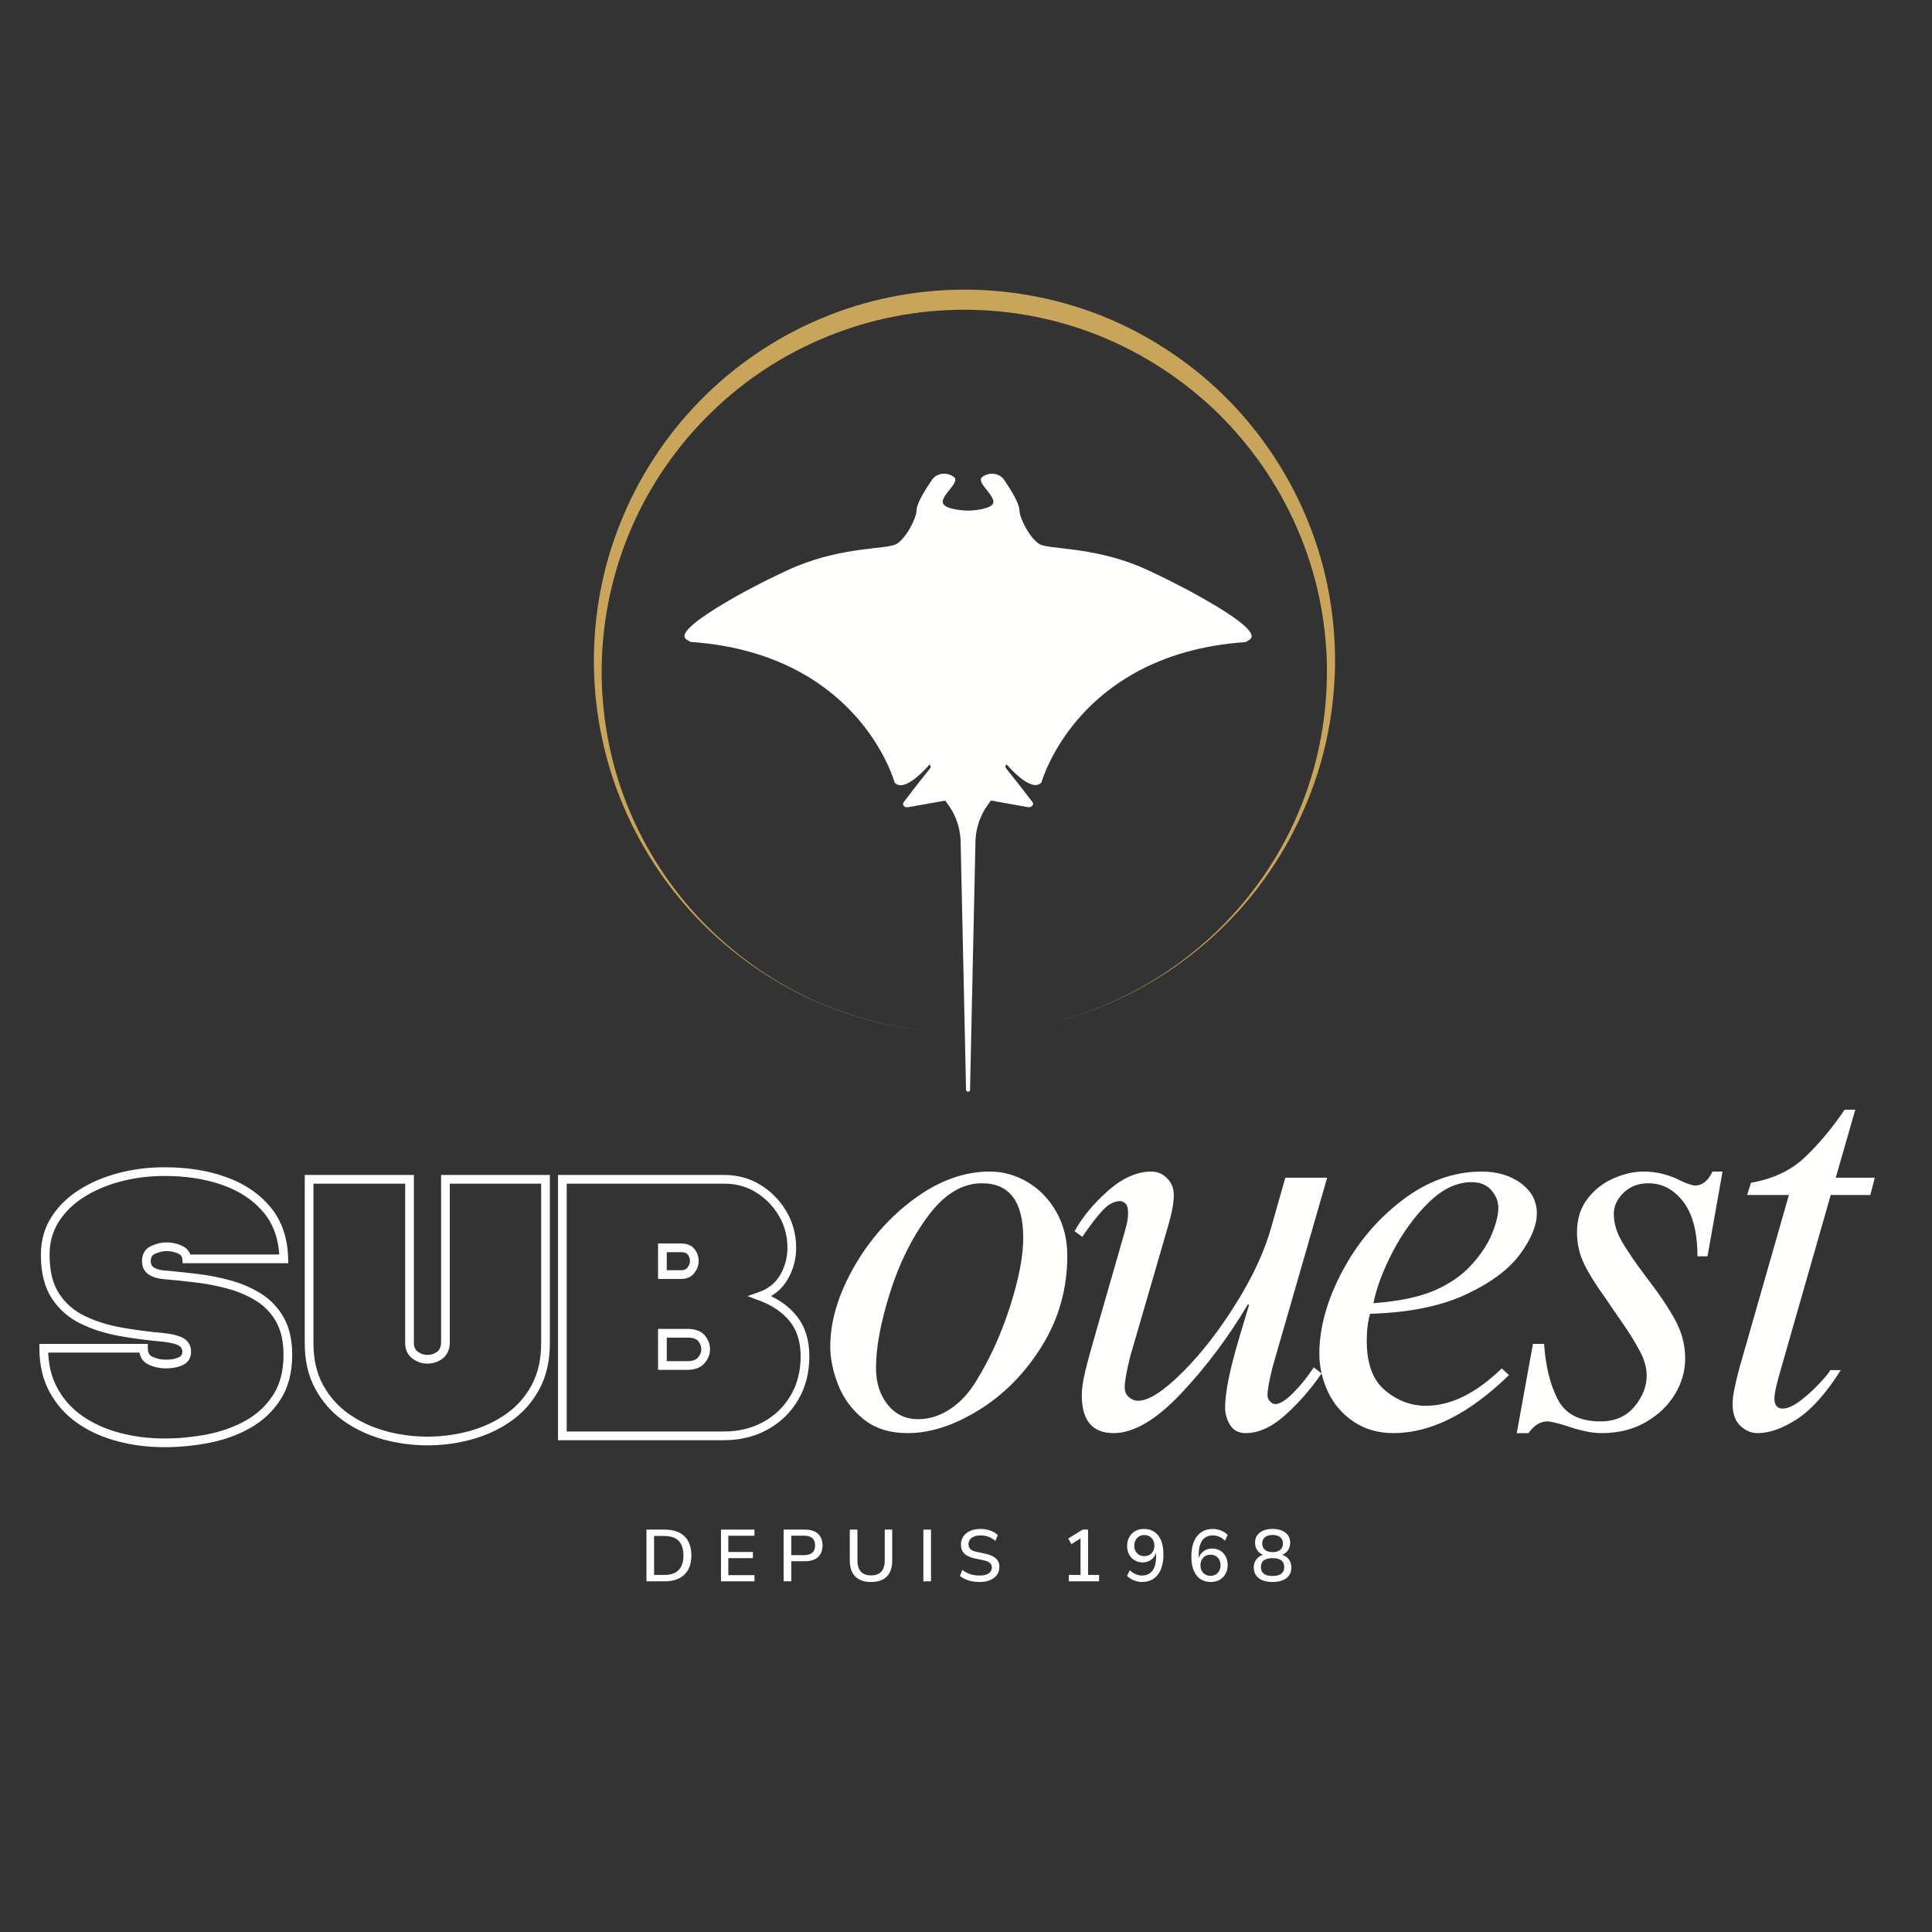
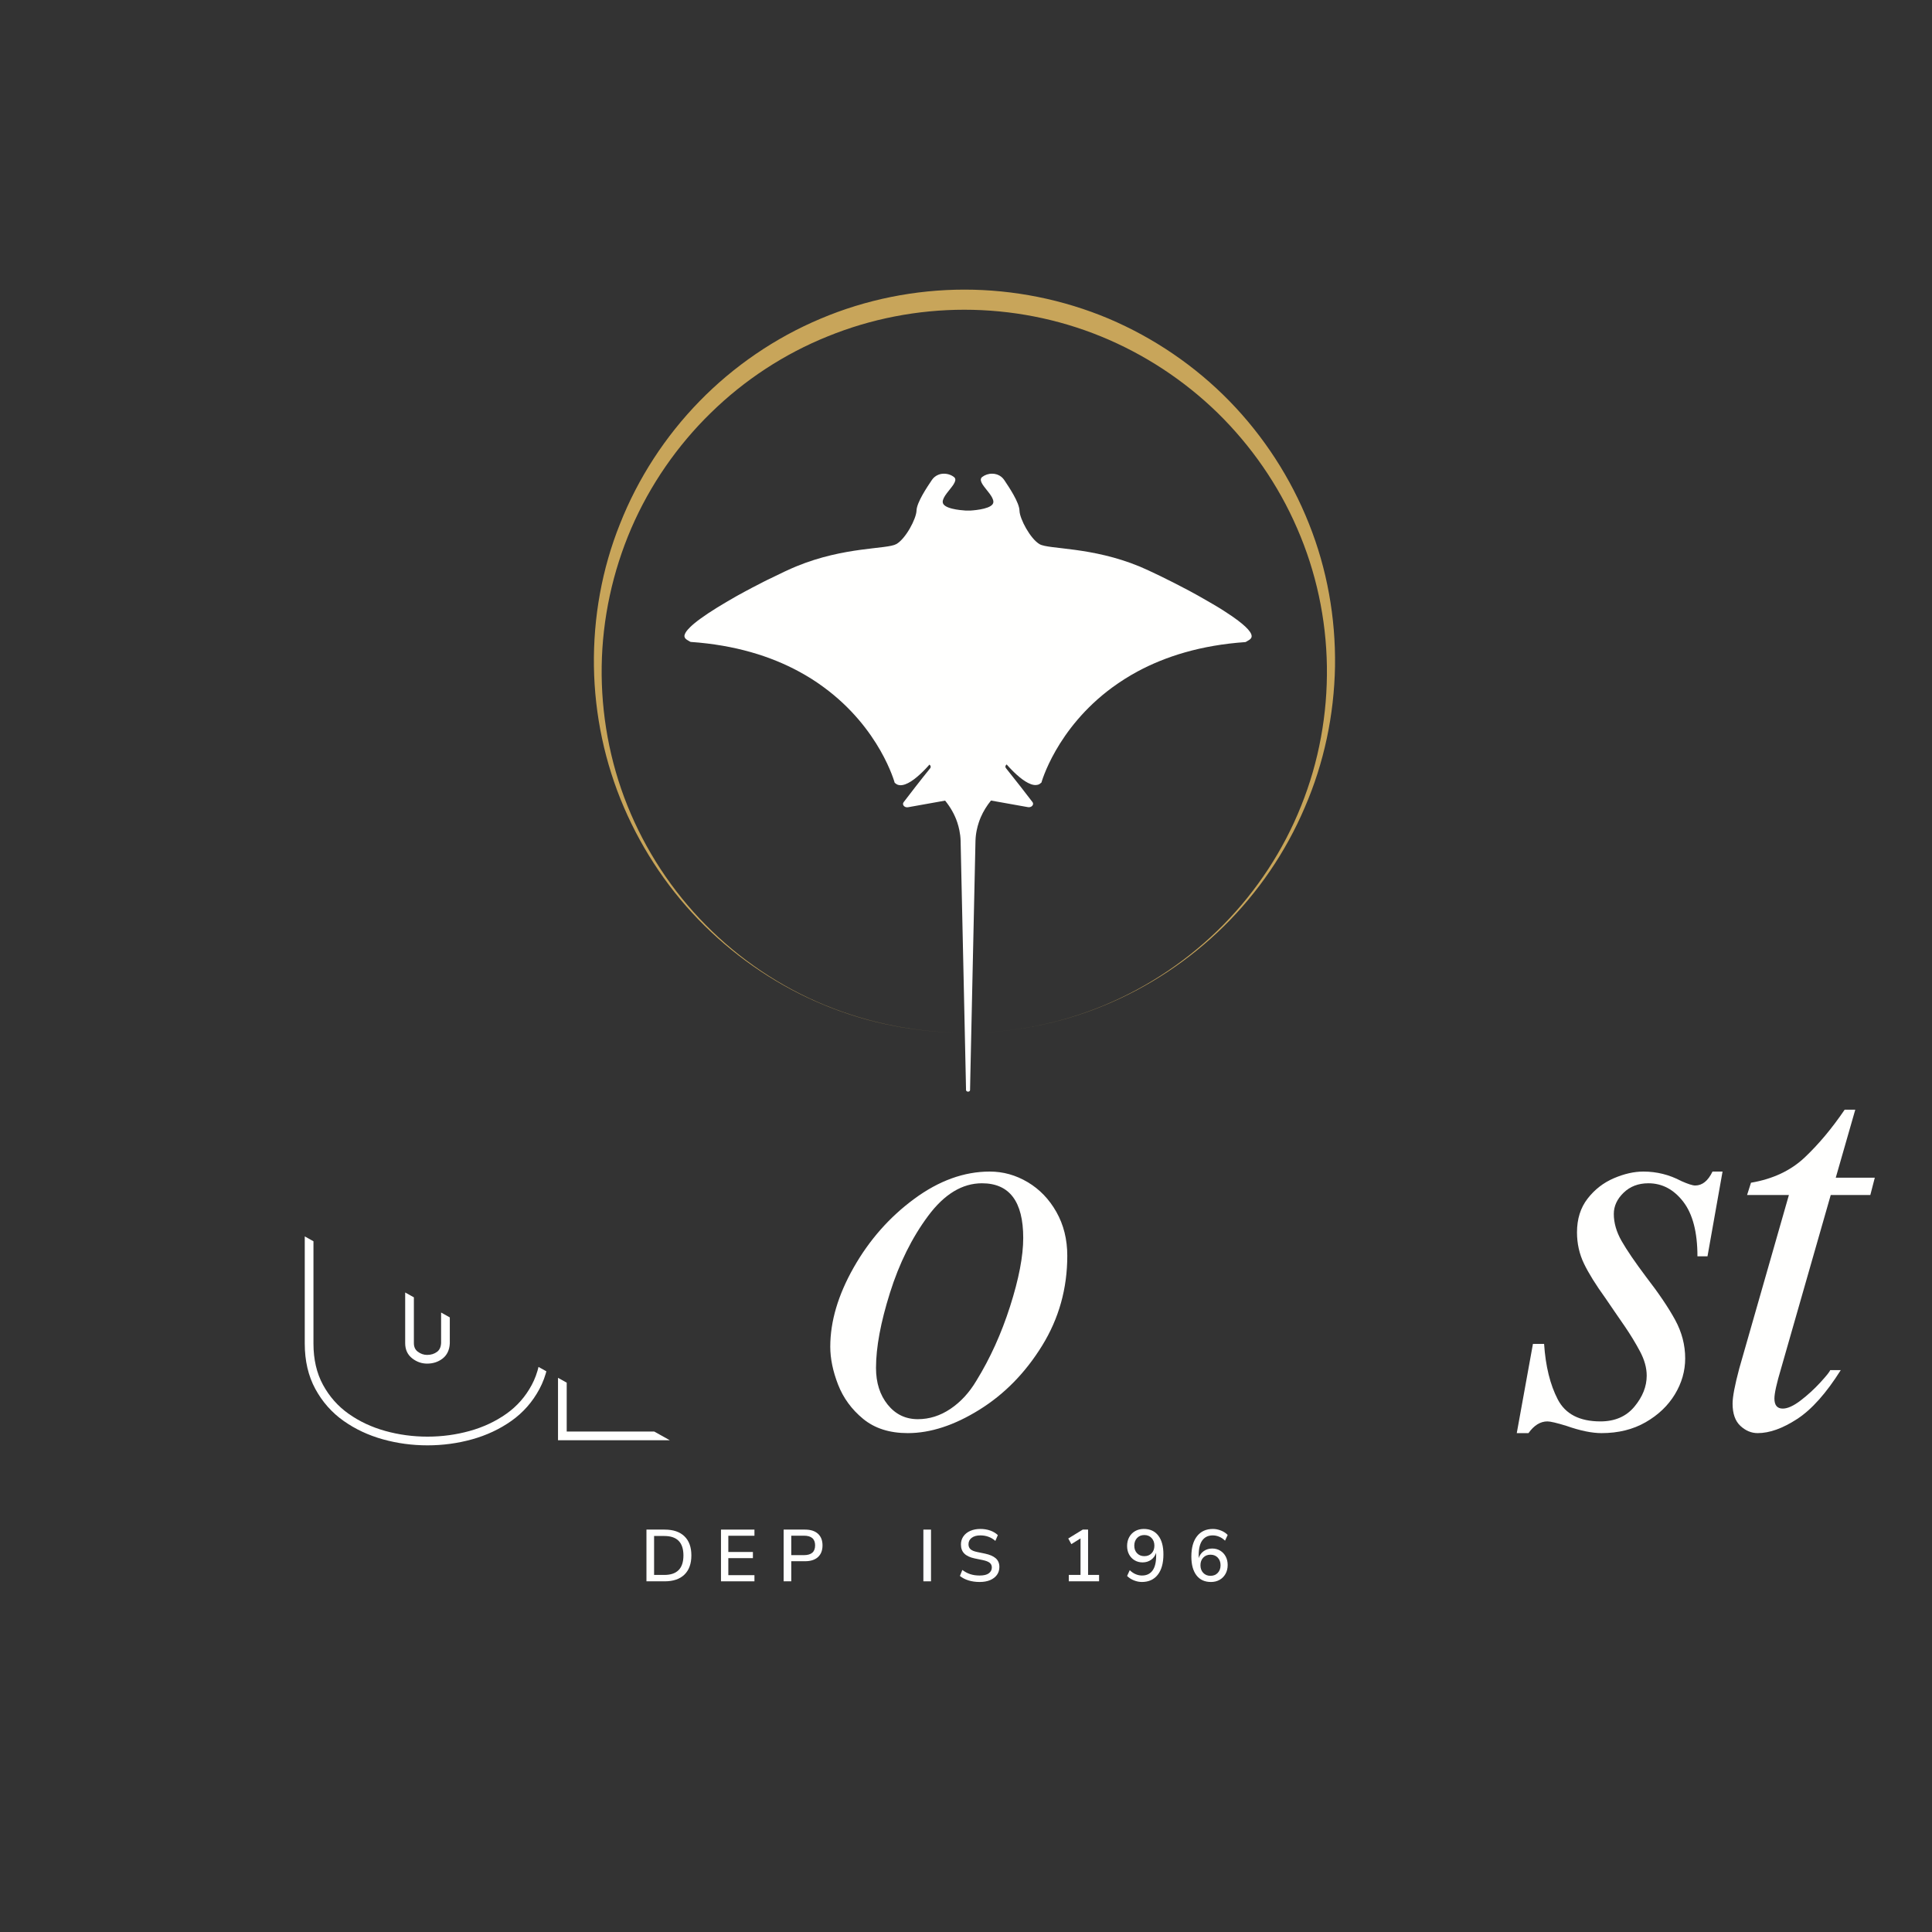
<svg xmlns="http://www.w3.org/2000/svg" width="3000" zoomAndPan="magnify" viewBox="0 0 2250 2250" height="3000" preserveAspectRatio="xMidYMid meet" version="1.0">
  <rect x="0" y="0" width="2250" height="2250" fill="#333333" stroke="none" />
  <defs>
    <g />
    <clipPath id="97b6274408">
      <path d="M 648 0.289 L 1512 0.289 L 1512 865.66 L 648 865.66 Z M 648 0.289 " clip-rule="nonzero" />
    </clipPath>
    <clipPath id="b03b77c55d">
      <path d="M 754 214.305 L 1415 214.305 L 1415 934.344 L 754 934.344 Z M 754 214.305 " clip-rule="nonzero" />
    </clipPath>
    <clipPath id="11964c62c2">
-       <path d="M 0.441 929 L 921 929 L 921 1443 L 0.441 1443 Z M 0.441 929 " clip-rule="nonzero" />
+       <path d="M 0.441 929 L 921 1443 L 0.441 1443 Z M 0.441 929 " clip-rule="nonzero" />
    </clipPath>
    <clipPath id="cb69d68b49">
      <rect x="0" width="921" y="0" height="514" />
    </clipPath>
    <clipPath id="c1af4d7b38">
      <rect x="0" width="2144" y="0" height="1536" />
    </clipPath>
  </defs>
  <g transform="matrix(1, 0, 0, 1, 43, 337)">
    <g clip-path="url(#c1af4d7b38)">
      <g clip-path="url(#97b6274408)">
        <path fill="#c8a55a" d="M 648.68 439.016 C 649.504 495.527 661.422 551.625 683.613 603.203 C 705.809 654.781 737.867 702.047 777.73 741.297 C 817.598 780.543 865.066 812.191 916.645 833.355 C 968.223 854.727 1024.117 865.617 1080.012 865.617 C 1024.117 865.617 968.223 854.523 916.645 833.152 C 865.066 811.781 817.801 779.723 778.758 740.062 C 739.508 700.402 708.48 652.934 687.727 601.355 C 666.969 549.777 656.902 494.086 657.723 438.809 C 658.547 383.531 670.465 328.664 692.246 278.113 C 714.027 227.77 745.879 181.738 784.922 143.723 C 823.969 105.5 870.41 75.086 920.961 54.742 C 971.305 34.195 1025.762 23.715 1080.012 23.715 C 1134.469 23.715 1188.719 34.195 1239.062 54.742 C 1289.41 75.293 1335.852 105.707 1374.895 143.723 C 1413.938 181.941 1445.789 227.77 1467.57 278.113 C 1489.766 328.871 1501.477 383.738 1502.301 439.016 C 1503.121 494.293 1493.055 549.98 1472.297 601.559 C 1451.75 653.141 1420.512 700.609 1381.266 740.473 C 1342.016 780.133 1294.957 811.984 1243.379 833.562 C 1191.801 855.141 1135.906 866.031 1080.012 866.031 C 1135.906 866.031 1191.801 855.141 1243.379 833.77 C 1295.164 812.395 1342.426 780.957 1382.293 741.707 C 1422.156 702.457 1454.422 655.195 1476.406 603.617 C 1499.012 551.625 1510.727 495.527 1511.754 439.016 C 1512.574 382.504 1502.504 325.582 1481.34 272.77 C 1460.379 219.961 1428.734 171.051 1388.867 130.16 C 1349.004 89.266 1300.711 56.387 1247.898 33.988 C 1195.086 11.797 1137.551 0.289 1080.219 0.289 C 1022.883 0.289 965.348 11.797 912.535 34.195 C 859.723 56.387 811.434 89.473 771.566 130.363 C 731.699 171.258 700.055 219.961 679.094 272.977 C 657.93 325.582 647.859 382.504 648.68 439.016 Z M 648.68 439.016 " fill-opacity="1" fill-rule="nonzero" />
      </g>
      <g clip-path="url(#b03b77c55d)">
        <path fill="#fffffe" d="M 1252.414 463.551 C 1261.348 457.055 1271.094 450.738 1281.832 444.961 C 1314.227 427.547 1355.379 414.371 1407.449 410.762 C 1407.898 410.578 1408.352 410.309 1408.711 410.129 C 1408.891 410.039 1408.98 409.949 1409.164 409.859 C 1409.434 409.676 1409.703 409.586 1409.883 409.406 C 1410.066 409.316 1410.156 409.227 1410.336 409.137 C 1410.516 409.047 1410.785 408.867 1410.969 408.773 C 1411.148 408.684 1411.238 408.594 1411.418 408.504 C 1411.598 408.414 1411.781 408.234 1411.961 408.145 C 1412.051 408.055 1412.23 407.965 1412.32 407.871 C 1412.5 407.781 1412.594 407.602 1412.773 407.512 C 1412.863 407.422 1412.953 407.332 1413.043 407.242 C 1413.223 407.062 1413.312 406.969 1413.496 406.789 C 1413.586 406.699 1413.676 406.609 1413.676 406.609 C 1413.855 406.43 1414.035 406.156 1414.125 405.977 C 1417.016 401.016 1408.172 392.172 1393.82 382.062 C 1392.379 381.07 1390.934 379.988 1389.309 378.996 C 1386.965 377.461 1384.617 375.836 1382.09 374.211 C 1378.027 371.594 1373.699 368.977 1369.184 366.363 C 1364.672 363.746 1360.07 361.039 1355.379 358.422 C 1354.207 357.789 1353.031 357.156 1351.859 356.434 C 1349.512 355.172 1347.168 353.816 1344.82 352.555 C 1343.648 351.922 1342.473 351.289 1341.301 350.66 C 1317.746 338.117 1295.008 327.285 1284.27 322.773 C 1228.047 299.582 1178.594 302.922 1167.766 296.785 C 1156.938 290.559 1144.574 267.277 1144.301 257.801 C 1144.121 248.145 1132.211 230.547 1126.434 221.883 C 1124.539 219.086 1121.922 217.102 1119.035 215.93 C 1118.582 215.746 1118.223 215.566 1117.77 215.477 C 1116.055 214.934 1114.344 214.664 1112.535 214.664 C 1108.387 214.574 1104.234 215.93 1100.895 218.453 C 1098.82 220.078 1098.91 222.336 1100.082 224.953 C 1100.355 225.492 1100.715 226.125 1101.078 226.758 C 1101.168 226.938 1101.348 227.117 1101.438 227.387 C 1105.59 233.707 1113.891 241.465 1113.891 247.512 C 1113.891 255.273 1094.039 257.168 1086.91 257.621 L 1081.855 257.621 C 1074.727 257.168 1054.871 255.363 1054.871 247.512 C 1054.871 241.465 1063.176 233.707 1067.324 227.387 C 1067.414 227.207 1067.598 226.938 1067.688 226.758 C 1068.047 226.125 1068.41 225.582 1068.68 224.953 C 1069.941 222.336 1070.031 220.078 1067.867 218.453 C 1064.078 215.566 1059.203 214.305 1054.422 214.754 C 1053.246 214.844 1052.074 215.117 1050.992 215.477 C 1050.539 215.566 1050.18 215.746 1049.727 215.93 C 1046.84 217.102 1044.223 219.086 1042.328 221.883 C 1036.555 230.457 1024.641 248.145 1024.371 257.621 C 1024.102 267.184 1011.738 290.469 1000.906 296.605 C 990.078 302.832 940.625 299.402 884.406 322.594 C 877.547 325.391 865.906 330.805 852.277 337.574 C 851.648 337.844 851.016 338.207 850.383 338.477 C 849.121 339.109 847.855 339.738 846.594 340.371 C 845.961 340.734 845.332 341.004 844.699 341.363 C 840.816 343.352 836.848 345.426 832.785 347.5 C 830.078 348.945 827.371 350.387 824.664 351.832 C 823.312 352.555 821.957 353.277 820.605 354.09 C 819.883 354.449 819.25 354.809 818.527 355.172 C 817.176 355.895 815.82 356.707 814.469 357.426 C 798.945 366.27 783.965 375.297 772.867 383.418 C 770.066 385.402 767.543 387.387 765.375 389.191 C 763.66 390.637 762.129 391.988 760.863 393.254 C 758.609 395.418 756.895 397.406 755.719 399.301 C 755.449 399.66 755.27 400.023 755.09 400.383 C 754.727 401.105 754.457 401.734 754.277 402.367 C 754.094 403 754.094 403.633 754.094 404.172 C 754.188 404.715 754.367 405.254 754.637 405.797 C 754.727 405.977 754.906 406.25 755.09 406.43 C 755.18 406.52 755.18 406.609 755.27 406.609 C 755.359 406.789 755.539 406.879 755.719 407.062 C 755.809 407.152 755.898 407.242 755.992 407.332 C 756.172 407.422 756.262 407.602 756.441 407.691 C 756.531 407.781 756.711 407.871 756.801 407.965 C 756.984 408.055 757.164 408.234 757.344 408.324 C 757.523 408.414 757.613 408.504 757.797 408.594 C 757.977 408.684 758.156 408.867 758.426 408.957 C 758.609 409.047 758.699 409.137 758.879 409.227 C 759.148 409.406 759.328 409.496 759.602 409.676 C 759.781 409.77 759.871 409.859 760.051 409.949 C 760.504 410.129 760.863 410.398 761.316 410.578 C 813.383 414.191 854.625 427.363 886.934 444.781 C 897.672 450.559 907.508 456.785 916.352 463.371 C 981.957 511.469 998.922 574.551 998.922 574.551 C 999.465 575.09 1000.004 575.453 1000.547 575.812 C 1000.547 575.812 1000.637 575.902 1000.637 575.902 C 1000.816 576.086 1000.996 576.176 1001.18 576.266 C 1001.27 576.266 1001.27 576.355 1001.359 576.355 C 1001.539 576.445 1001.809 576.625 1001.992 576.715 C 1002.352 576.895 1002.711 576.988 1003.074 577.078 C 1004.156 577.438 1005.238 577.527 1006.414 577.438 C 1006.953 577.438 1007.496 577.348 1008.035 577.258 C 1016.34 575.902 1026.355 567.148 1033.754 559.57 C 1034.477 558.848 1035.199 558.125 1035.832 557.402 C 1036.465 556.684 1037.094 555.961 1037.727 555.328 C 1038.359 554.695 1038.898 554.066 1039.441 553.434 C 1040.883 554.516 1041.426 556.32 1040.164 557.855 C 1028.25 572.566 1016.34 588.086 1009.391 597.199 C 1008.938 597.742 1008.758 598.375 1008.668 598.914 C 1008.668 599.098 1008.668 599.277 1008.668 599.457 C 1008.848 601.711 1011.465 603.699 1014.715 603.066 L 1057.668 595.395 C 1064.078 603.246 1068.859 611.82 1071.836 620.754 C 1072.832 623.73 1073.645 626.801 1074.273 629.867 C 1074.637 631.945 1074.996 633.93 1075.266 636.004 C 1075.539 638.082 1075.629 640.156 1075.719 642.23 L 1079.418 810.895 L 1081.766 918.824 L 1082.035 932.449 C 1082.035 933.441 1083.117 934.344 1084.383 934.344 C 1085.645 934.344 1086.727 933.531 1086.727 932.449 L 1087 918.824 L 1089.344 810.895 L 1093.043 642.23 C 1093.137 640.156 1093.227 638.082 1093.496 636.004 C 1093.766 633.93 1094.039 631.855 1094.488 629.867 C 1095.121 626.801 1095.934 623.73 1096.926 620.754 C 1097.559 618.77 1098.367 616.781 1099.18 614.797 C 1102.16 607.938 1106.129 601.441 1111.094 595.305 L 1154.047 602.977 C 1157.027 603.516 1159.465 601.895 1160.004 599.906 C 1160.273 599.004 1160.094 598.012 1159.371 597.02 C 1152.426 587.906 1140.422 572.383 1128.602 557.676 C 1127.336 556.141 1127.879 554.336 1129.32 553.254 C 1129.863 553.883 1130.406 554.516 1131.035 555.148 C 1131.668 555.781 1132.301 556.5 1132.934 557.223 C 1133.562 557.945 1134.285 558.668 1135.008 559.391 C 1142.406 566.969 1152.516 575.723 1160.727 577.078 C 1161.27 577.168 1161.809 577.258 1162.352 577.258 C 1163.523 577.258 1164.605 577.168 1165.691 576.895 C 1166.051 576.805 1166.41 576.625 1166.773 576.535 C 1166.953 576.445 1167.223 576.355 1167.402 576.176 C 1167.496 576.176 1167.496 576.082 1167.586 576.082 C 1167.766 575.992 1167.945 575.812 1168.125 575.723 C 1168.125 575.723 1168.215 575.723 1168.215 575.633 C 1168.758 575.273 1169.301 574.82 1169.84 574.371 C 1169.75 574.73 1186.805 511.742 1252.414 463.551 Z M 1252.414 463.551 " fill-opacity="1" fill-rule="nonzero" />
      </g>
      <g clip-path="url(#11964c62c2)">
        <g transform="matrix(1, 0, 0, 1, -0, 929)">
          <g clip-path="url(#cb69d68b49)">
            <g fill="#fffffe" fill-opacity="1">
              <g transform="translate(19.059, 406.202)">
                <g>
-                   <path d="M 150.305 -205.863 C 150.141 -208.695 148.547 -210.82 145.523 -212.242 C 141.371 -214.199 136.828 -215.176 131.891 -215.176 C 127.508 -215.176 123.02 -214.121 118.426 -212.012 C 115.133 -210.496 113.484 -207.691 113.484 -203.598 C 113.484 -200.266 114.523 -197.891 116.602 -196.477 C 119.465 -194.531 123.039 -193.32 127.328 -192.844 C 139.824 -191.707 152.848 -190.355 166.406 -188.785 C 180.184 -187.191 193.602 -184.578 206.66 -180.953 C 219.953 -177.258 231.938 -172.004 242.609 -165.188 C 253.574 -158.18 262.254 -148.895 268.645 -137.328 C 275.043 -125.754 278.238 -111.422 278.238 -94.328 C 278.238 -73.699 273.703 -56.352 264.625 -42.281 C 255.633 -28.348 243.801 -17.262 229.129 -9.023 C 214.707 -0.934 198.766 4.801 181.297 8.18 C 164.051 11.512 146.867 13.18 129.758 13.18 C 110.539 13.18 92.324 10.918 75.113 6.395 C 57.758 1.836 42.293 -5.09 28.723 -14.387 C 14.969 -23.801 4.059 -35.836 -4.012 -50.48 C -12.113 -65.184 -16.168 -82.363 -16.168 -102.012 L -16.168 -107.082 L 110.07 -107.082 L 110.07 -102.012 C 110.07 -97.062 111.863 -93.758 115.449 -92.102 C 120.324 -89.852 125.66 -88.727 131.465 -88.727 C 137.277 -88.727 142.199 -89.645 146.227 -91.473 C 148.941 -92.707 150.297 -94.941 150.297 -98.172 C 150.297 -101.129 149.031 -103.391 146.504 -104.961 C 143.035 -107.113 136.281 -108.719 126.238 -109.777 C 109.93 -111.207 93.664 -113.355 77.441 -116.23 C 60.902 -119.156 45.805 -123.922 32.152 -130.527 C 18.082 -137.336 6.809 -147.176 -1.672 -160.047 C -10.195 -172.988 -14.457 -189.922 -14.457 -210.855 C -14.457 -227.195 -10.43 -241.758 -2.367 -254.535 C 5.578 -267.125 16.344 -277.75 29.93 -286.41 C 43.32 -294.945 58.59 -301.484 75.746 -306.027 C 92.816 -310.551 110.82 -312.812 129.758 -312.812 C 156.238 -312.812 180.07 -309.016 201.254 -301.418 C 222.754 -293.707 239.988 -282.027 252.957 -266.375 C 266.082 -250.535 272.945 -230.504 273.543 -206.285 L 273.672 -201.09 L 150.586 -201.09 Z M 160.426 -206.457 L 155.367 -206.16 L 155.367 -211.227 L 268.477 -211.227 L 268.477 -206.16 L 263.41 -206.035 C 262.867 -227.91 256.785 -245.871 245.152 -259.906 C 233.363 -274.133 217.59 -284.789 197.832 -291.875 C 177.754 -299.074 155.062 -302.676 129.758 -302.676 C 111.699 -302.676 94.562 -300.527 78.34 -296.23 C 62.203 -291.953 47.883 -285.832 35.375 -277.859 C 23.066 -270.016 13.344 -260.438 6.207 -249.125 C -0.812 -238 -4.32 -225.242 -4.32 -210.855 C -4.32 -191.949 -0.617 -176.871 6.793 -165.625 C 14.25 -154.309 24.172 -145.652 36.566 -139.656 C 49.379 -133.457 63.59 -128.977 79.207 -126.211 C 95.137 -123.391 111.168 -121.273 127.301 -119.859 C 138.883 -118.641 147.066 -116.543 151.852 -113.574 C 157.574 -110.023 160.434 -104.887 160.434 -98.172 C 160.434 -90.59 157.098 -85.281 150.422 -82.246 C 145.059 -79.809 138.742 -78.59 131.465 -78.59 C 124.176 -78.59 117.422 -80.027 111.199 -82.898 C 103.688 -86.363 99.934 -92.738 99.934 -102.012 L 105 -102.012 L 105 -96.945 L -11.098 -96.945 L -11.098 -102.012 L -6.027 -102.012 C -6.027 -84.102 -2.398 -68.555 4.867 -55.375 C 12.16 -42.133 22.023 -31.258 34.449 -22.75 C 47.055 -14.117 61.469 -7.672 77.691 -3.41 C 94.059 0.891 111.414 3.043 129.758 3.043 C 146.223 3.043 162.762 1.438 179.375 -1.773 C 195.77 -4.945 210.699 -10.309 224.168 -17.867 C 237.379 -25.281 248.023 -35.25 256.105 -47.777 C 264.105 -60.172 268.102 -75.691 268.102 -94.328 C 268.102 -109.676 265.324 -122.375 259.773 -132.426 C 254.211 -142.488 246.672 -150.562 237.148 -156.645 C 227.332 -162.914 216.266 -167.762 203.949 -171.184 C 191.398 -174.672 178.496 -177.18 165.242 -178.715 C 151.766 -180.277 138.754 -181.625 126.207 -182.77 C 120.254 -183.43 115.152 -185.207 110.898 -188.098 C 105.863 -191.52 103.348 -196.688 103.348 -203.598 C 103.348 -212.023 106.961 -217.898 114.195 -221.223 C 120.133 -223.949 126.031 -225.312 131.891 -225.312 C 138.336 -225.312 144.32 -224.016 149.84 -221.414 C 156.496 -218.285 160.023 -213.297 160.426 -206.457 Z M 160.426 -206.457 " />
-                 </g>
+                   </g>
              </g>
            </g>
            <g fill="#fffffe" fill-opacity="1">
              <g transform="translate(325.523, 406.202)">
                <g>
                  <path d="M 113.484 -107.988 C 113.484 -103.68 114.957 -100.398 117.902 -98.137 C 121.262 -95.562 124.926 -94.277 128.902 -94.277 C 133.457 -94.277 137.344 -95.496 140.566 -97.941 C 143.43 -100.113 144.969 -103.539 145.18 -108.219 L 150.246 -107.988 L 145.176 -107.988 L 145.176 -303.852 L 271.836 -303.852 L 271.836 -107.562 C 271.836 -87.363 267.797 -69.707 259.715 -54.594 C 251.656 -39.516 240.754 -27.125 227.012 -17.414 C 213.441 -7.828 198.195 -0.68 181.27 4.031 C 164.461 8.707 147.148 11.043 129.328 11.043 C 111.512 11.043 94.199 8.707 77.391 4.031 C 60.465 -0.68 45.219 -7.828 31.648 -17.414 C 17.918 -27.117 6.949 -39.496 -1.25 -54.559 C -9.488 -69.684 -13.605 -87.352 -13.605 -107.562 L -13.605 -303.852 L 113.484 -303.852 Z M 103.348 -107.988 L 103.348 -298.781 L 108.414 -298.781 L 108.414 -293.711 L -8.535 -293.711 L -8.535 -298.781 L -3.469 -298.781 L -3.469 -107.562 C -3.469 -89.07 0.238 -73.02 7.652 -59.406 C 15.102 -45.727 25.051 -34.488 37.496 -25.695 C 50.109 -16.785 64.312 -10.133 80.109 -5.738 C 96.027 -1.309 112.434 0.906 129.328 0.906 C 146.227 0.906 162.633 -1.309 178.551 -5.738 C 194.348 -10.133 208.551 -16.785 221.16 -25.695 C 233.598 -34.48 243.469 -45.707 250.773 -59.371 C 258.059 -72.996 261.699 -89.059 261.699 -107.562 L 261.699 -298.781 L 266.77 -298.781 L 266.77 -293.711 L 150.246 -293.711 L 150.246 -298.781 L 155.312 -298.781 L 155.312 -107.871 L 155.309 -107.758 C 154.953 -99.918 152.078 -93.953 146.691 -89.863 C 141.66 -86.047 135.73 -84.141 128.902 -84.141 C 122.633 -84.141 116.91 -86.125 111.734 -90.094 C 106.141 -94.379 103.348 -100.344 103.348 -107.988 Z M 103.348 -107.988 " />
                </g>
              </g>
            </g>
            <g fill="#fffffe" fill-opacity="1">
              <g transform="translate(620.462, 406.202)">
                <g>
                  <path d="M 180.121 -303.852 C 195.59 -303.852 209.637 -299.973 222.258 -292.215 C 234.785 -284.52 244.816 -274.262 252.355 -261.441 C 259.938 -248.555 263.727 -234.395 263.727 -218.965 C 263.727 -205.816 260.441 -193.586 253.863 -182.27 C 247.117 -170.66 237.039 -162.516 223.621 -157.836 L 221.953 -162.621 L 223.723 -167.371 C 241.398 -160.781 255.012 -151.422 264.562 -139.293 C 274.25 -126.992 279.094 -111.434 279.094 -92.621 C 279.094 -73.484 274.73 -56.547 266.008 -41.809 C 257.285 -27.07 245.406 -15.566 230.371 -7.297 C 215.383 0.945 198.348 5.07 179.27 5.07 L -13.605 5.07 L -13.605 -303.852 Z M 180.121 -293.711 L -8.535 -293.711 L -8.535 -298.781 L -3.469 -298.781 L -3.469 0 L -8.535 0 L -8.535 -5.07 L 179.27 -5.07 C 196.613 -5.07 212.02 -8.773 225.484 -16.18 C 238.902 -23.559 249.504 -33.824 257.285 -46.973 C 265.066 -60.117 268.957 -75.336 268.957 -92.621 C 268.957 -109.094 264.836 -122.562 256.598 -133.023 C 248.219 -143.66 236.082 -151.945 220.18 -157.875 L 207.02 -162.781 L 220.281 -167.406 C 231.336 -171.266 239.609 -177.918 245.102 -187.363 C 250.762 -197.105 253.59 -207.637 253.59 -218.965 C 253.59 -232.555 250.266 -245.004 243.621 -256.301 C 236.934 -267.672 228.043 -276.762 216.949 -283.578 C 205.957 -290.336 193.68 -293.711 180.121 -293.711 Z M 129.758 -192.875 C 133.188 -192.875 135.68 -193.906 137.227 -195.969 C 139.109 -198.48 140.055 -201.023 140.055 -203.598 C 140.055 -206.43 139.195 -208.953 137.484 -211.168 C 136.078 -212.988 133.504 -213.895 129.758 -213.895 L 107.988 -213.895 L 107.988 -218.965 L 113.059 -218.965 L 113.059 -187.805 L 107.988 -187.805 L 107.988 -192.875 Z M 129.758 -182.738 L 102.918 -182.738 L 102.918 -224.031 L 129.758 -224.031 C 136.82 -224.031 142.07 -221.812 145.504 -217.367 C 148.629 -213.324 150.191 -208.734 150.191 -203.598 C 150.191 -198.773 148.574 -194.203 145.336 -189.887 C 141.762 -185.121 136.566 -182.738 129.758 -182.738 Z M 137.012 -87.02 C 142.855 -87.02 146.98 -88.422 149.383 -91.227 C 151.984 -94.262 153.285 -97.43 153.285 -100.73 C 153.285 -104.324 152.051 -107.57 149.586 -110.465 C 147.328 -113.117 143.137 -114.445 137.012 -114.445 L 107.988 -114.445 L 107.988 -119.512 L 113.059 -119.512 L 113.059 -81.953 L 107.988 -81.953 L 107.988 -87.02 Z M 137.012 -76.883 L 102.918 -76.883 L 102.918 -124.582 L 137.012 -124.582 C 146.258 -124.582 153.02 -122.066 157.305 -117.039 C 161.383 -112.25 163.422 -106.812 163.422 -100.73 C 163.422 -94.93 161.309 -89.562 157.082 -84.629 C 152.656 -79.465 145.965 -76.883 137.012 -76.883 Z M 137.012 -76.883 " />
                </g>
              </g>
            </g>
          </g>
        </g>
      </g>
      <g fill="#fffffe" fill-opacity="1">
        <g transform="translate(900.551, 1324.209)">
          <g>
            <path d="M 209.125 -296.812 C 224.719 -296.812 239.441 -292.695 253.297 -284.469 C 267.148 -276.238 278.297 -264.656 286.734 -249.719 C 295.18 -234.781 299.406 -217.785 299.406 -198.734 C 299.406 -160.629 289.66 -125.773 270.172 -94.172 C 250.691 -62.566 226.336 -37.672 197.109 -19.484 C 167.891 -1.297 140.07 7.797 113.656 7.797 C 92.438 7.797 75.113 2.273 61.688 -8.766 C 48.27 -19.805 38.531 -33.117 32.469 -48.703 C 26.406 -64.297 23.375 -79.02 23.375 -92.875 C 23.375 -122.312 32.469 -153.051 50.656 -185.094 C 68.844 -217.133 92.332 -243.766 121.125 -264.984 C 149.914 -286.203 179.25 -296.812 209.125 -296.812 Z M 76.641 -68.188 C 76.641 -50.875 81.188 -36.586 90.281 -25.328 C 99.375 -14.066 111.062 -8.438 125.344 -8.438 C 138.77 -8.438 151.438 -12.441 163.344 -20.453 C 175.25 -28.461 185.316 -39.395 193.547 -53.25 C 209.566 -79.227 222.66 -108.129 232.828 -139.953 C 243.004 -171.785 248.094 -198.305 248.094 -219.516 C 248.094 -261.953 232.07 -283.172 200.031 -283.172 C 177.082 -283.172 156.191 -270.504 137.359 -245.172 C 118.523 -219.848 103.695 -189.973 92.875 -155.547 C 82.051 -121.129 76.641 -92.008 76.641 -68.188 Z M 76.641 -68.188 " />
          </g>
        </g>
      </g>
      <g fill="#fffffe" fill-opacity="1">
        <g transform="translate(1186.315, 1324.209)">
          <g>
-             <path d="M 111.703 -296.812 C 118.629 -296.812 124.691 -294.211 129.891 -289.016 C 135.086 -283.816 137.688 -277.32 137.688 -269.531 C 137.688 -260.438 135.52 -248.531 131.188 -233.812 L 87.031 -81.828 C 82.695 -64.516 80.531 -52.395 80.531 -45.469 C 80.531 -40.695 82.156 -36.906 85.406 -34.094 C 88.656 -31.281 92.227 -29.875 96.125 -29.875 C 108.25 -29.875 125.242 -40.695 147.109 -62.344 C 168.973 -84 189.863 -110.738 209.781 -142.562 C 229.695 -174.383 243.551 -204.367 251.344 -232.516 L 267.578 -289.656 L 316.297 -289.656 L 252.641 -68.844 C 248.742 -53.258 246.797 -42.438 246.797 -36.375 C 246.797 -33.77 247.77 -31.383 249.719 -29.219 C 251.664 -27.062 253.723 -25.984 255.891 -25.984 C 261.086 -25.984 268.016 -30.312 276.672 -38.969 C 285.328 -47.625 293.336 -57.582 300.703 -68.844 L 309.797 -61.703 C 297.672 -43.953 283.707 -27.93 267.906 -13.641 C 252.102 0.648 236.625 7.797 221.469 7.797 C 213.238 7.797 207.176 4.656 203.281 -1.625 C 199.383 -7.906 197.438 -14.723 197.438 -22.078 C 197.438 -39.398 202.848 -66.242 213.672 -102.609 L 225.359 -141.578 L 224.062 -142.234 C 201.113 -103.703 175.133 -69.062 146.125 -38.312 C 117.113 -7.57 90.922 7.797 67.547 7.797 C 42.867 7.797 30.531 -6.926 30.531 -36.375 C 30.531 -43.727 31.828 -52.816 34.422 -63.641 C 37.016 -74.473 41.562 -91.145 48.062 -113.656 L 77.938 -217.578 C 80.102 -224.93 81.727 -230.879 82.812 -235.422 C 83.895 -239.973 84.438 -244.414 84.438 -248.75 C 84.438 -253.945 83.457 -257.52 81.5 -259.469 C 79.551 -261.414 77.5 -262.391 75.344 -262.391 C 68.414 -262.391 61.594 -258.816 54.875 -251.672 C 48.164 -244.523 40.266 -234.238 31.172 -220.812 L 22.078 -227.312 C 31.172 -243.77 44.16 -259.469 61.047 -274.406 C 77.93 -289.344 94.816 -296.812 111.703 -296.812 Z M 111.703 -296.812 " />
-           </g>
+             </g>
        </g>
      </g>
      <g fill="#fffffe" fill-opacity="1">
        <g transform="translate(1472.078, 1324.209)">
          <g>
-             <path d="M 210.422 -296.812 C 228.609 -296.812 243.867 -292.266 256.203 -283.172 C 268.547 -274.078 274.719 -262.383 274.719 -248.094 C 274.719 -234.238 268.223 -218.438 255.234 -200.688 C 242.242 -182.938 221.133 -167.238 191.906 -153.594 C 162.688 -139.957 125.562 -132.488 80.531 -131.188 C 77.938 -122.531 76.641 -111.926 76.641 -99.375 C 76.641 -72.957 83.781 -53.797 98.062 -41.891 C 112.352 -29.984 128.16 -24.031 145.484 -24.031 C 174.492 -24.031 203.938 -38.535 233.812 -67.547 L 242.25 -59.75 C 195.926 -14.719 151.113 7.797 107.812 7.797 C 90.062 7.797 74.582 3.359 61.375 -5.516 C 48.164 -14.391 38.207 -25.973 31.5 -40.266 C 24.789 -54.555 21.438 -69.281 21.438 -84.438 C 21.438 -114.738 30.203 -146.555 47.734 -179.891 C 65.273 -213.234 88.656 -241.055 117.875 -263.359 C 147.102 -285.66 177.953 -296.812 210.422 -296.812 Z M 84.438 -143.531 C 113.875 -145.695 137.688 -150.676 155.875 -158.469 C 173.625 -166.258 188.02 -176.328 199.062 -188.672 C 210.102 -201.016 218.004 -213.141 222.766 -225.047 C 227.523 -236.953 229.906 -246.801 229.906 -254.594 C 229.906 -261.945 227.195 -268.766 221.781 -275.047 C 216.375 -281.328 208.691 -284.469 198.734 -284.469 C 181.422 -284.469 164.645 -276.457 148.406 -260.438 C 132.164 -244.414 118.305 -225.363 106.828 -203.281 C 95.359 -181.195 87.895 -161.281 84.438 -143.531 Z M 84.438 -143.531 " />
-           </g>
+             </g>
        </g>
      </g>
      <g fill="#fffffe" fill-opacity="1">
        <g transform="translate(1717.575, 1324.209)">
          <g>
            <path d="M 153.281 -296.812 C 168.863 -296.812 183.582 -293.129 197.438 -285.766 C 205.227 -282.305 210.641 -280.578 213.672 -280.578 C 221.898 -280.578 228.613 -285.988 233.812 -296.812 L 245.5 -296.812 L 227.969 -198.094 L 216.266 -198.094 C 216.266 -226.227 210.742 -247.441 199.703 -261.734 C 188.672 -276.023 175.145 -283.172 159.125 -283.172 C 147.426 -283.172 137.789 -279.488 130.219 -272.125 C 122.645 -264.77 118.859 -256.547 118.859 -247.453 C 118.859 -237.055 121.883 -226.551 127.938 -215.938 C 134 -205.332 143.523 -191.375 156.516 -174.062 C 171.242 -155.008 182.504 -138.336 190.297 -124.047 C 198.086 -109.754 201.984 -94.816 201.984 -79.234 C 201.984 -64.516 197.977 -50.551 189.969 -37.344 C 181.957 -24.133 170.594 -13.305 155.875 -4.859 C 141.156 3.578 124.051 7.797 104.562 7.797 C 93.301 7.797 79.66 4.977 63.641 -0.656 C 52.391 -4.113 45.031 -5.844 41.562 -5.844 C 33.332 -5.844 25.973 -1.297 19.484 7.797 L 5.844 7.797 L 24.688 -96.125 L 37.672 -96.125 C 39.398 -70.145 44.703 -48.602 53.578 -31.5 C 62.453 -14.395 79.016 -5.844 103.266 -5.844 C 120.148 -5.844 133.352 -11.578 142.875 -23.047 C 152.406 -34.523 157.172 -46.547 157.172 -59.109 C 157.172 -68.191 154.57 -77.602 149.375 -87.344 C 144.176 -97.094 138.328 -106.727 131.828 -116.25 C 125.336 -125.781 121.016 -132.062 118.859 -135.094 L 109.109 -149.375 C 97.848 -164.969 89.508 -178.391 84.094 -189.641 C 78.688 -200.898 75.984 -213.023 75.984 -226.016 C 75.984 -241.598 80.098 -254.691 88.328 -265.297 C 96.555 -275.91 106.727 -283.816 118.844 -289.016 C 130.969 -294.211 142.445 -296.812 153.281 -296.812 Z M 153.281 -296.812 " />
          </g>
        </g>
      </g>
      <g fill="#fffffe" fill-opacity="1">
        <g transform="translate(1928.65, 1324.209)">
          <g>
            <path d="M 176.656 -368.891 L 189 -368.891 L 166.266 -289.656 L 211.734 -289.656 L 206.531 -269.531 L 160.422 -269.531 L 102.609 -67.547 C 97.422 -50.223 94.828 -38.531 94.828 -32.469 C 94.828 -24.676 98.07 -20.781 104.562 -20.781 C 110.188 -20.781 117.113 -23.922 125.344 -30.203 C 133.57 -36.484 141.258 -43.52 148.406 -51.312 C 155.551 -59.102 159.336 -63.863 159.766 -65.594 L 172.109 -65.594 C 155.223 -38.75 138.336 -19.805 121.453 -8.766 C 104.566 2.273 89.195 7.797 75.344 7.797 C 67.977 7.797 61.266 4.984 55.203 -0.641 C 49.141 -6.273 46.109 -14.938 46.109 -26.625 C 46.109 -34.414 48.707 -48.055 53.906 -67.547 L 111.703 -269.531 L 63 -269.531 L 67.547 -283.812 C 93.086 -288.145 113.977 -297.992 130.219 -313.359 C 146.457 -328.734 161.938 -347.242 176.656 -368.891 Z M 176.656 -368.891 " />
          </g>
        </g>
      </g>
      <g fill="#fffffe" fill-opacity="1">
        <g transform="translate(702.861, 1504.602)">
          <g>
            <path d="M 7 0 L 7 -60.234 L 28.281 -60.234 C 38.188 -60.234 45.832 -57.641 51.219 -52.453 C 56.602 -47.273 59.297 -39.844 59.297 -30.156 C 59.297 -20.477 56.602 -13.031 51.219 -7.812 C 45.832 -2.602 38.188 0 28.281 0 Z M 15.891 -7.438 L 27.766 -7.438 C 42.629 -7.438 50.062 -15.008 50.062 -30.156 C 50.062 -45.25 42.629 -52.797 27.766 -52.797 L 15.891 -52.797 Z M 15.891 -7.438 " />
          </g>
        </g>
      </g>
      <g fill="#fffffe" fill-opacity="1">
        <g transform="translate(789.657, 1504.602)">
          <g>
            <path d="M 7 0 L 7 -60.234 L 45.969 -60.234 L 45.969 -53.062 L 15.547 -53.062 L 15.547 -34.172 L 44.172 -34.172 L 44.172 -27 L 15.547 -27 L 15.547 -7.172 L 45.969 -7.172 L 45.969 0 Z M 7 0 " />
          </g>
        </g>
      </g>
      <g fill="#fffffe" fill-opacity="1">
        <g transform="translate(862.616, 1504.602)">
          <g>
            <path d="M 7 0 L 7 -60.234 L 31.953 -60.234 C 38.441 -60.234 43.453 -58.625 46.984 -55.406 C 50.516 -52.188 52.281 -47.672 52.281 -41.859 C 52.281 -35.992 50.516 -31.453 46.984 -28.234 C 43.453 -25.016 38.441 -23.406 31.953 -23.406 L 15.891 -23.406 L 15.891 0 Z M 15.891 -30.5 L 30.672 -30.5 C 39.328 -30.5 43.656 -34.285 43.656 -41.859 C 43.656 -49.379 39.328 -53.141 30.672 -53.141 L 15.891 -53.141 Z M 15.891 -30.5 " />
          </g>
        </g>
      </g>
      <g fill="#fffffe" fill-opacity="1">
        <g transform="translate(940.101, 1504.602)">
          <g>
-             <path d="M 31.359 0.766 C 23.328 0.766 17.188 -1.352 12.938 -5.594 C 8.695 -9.844 6.578 -16.066 6.578 -24.266 L 6.578 -60.234 L 15.469 -60.234 L 15.469 -24.438 C 15.469 -12.758 20.766 -6.922 31.359 -6.922 C 41.953 -6.922 47.25 -12.758 47.25 -24.438 L 47.25 -60.234 L 55.969 -60.234 L 55.969 -24.266 C 55.969 -16.066 53.883 -9.844 49.719 -5.594 C 45.562 -1.352 39.441 0.766 31.359 0.766 Z M 31.359 0.766 " />
-           </g>
+             </g>
        </g>
      </g>
      <g fill="#fffffe" fill-opacity="1">
        <g transform="translate(1025.36, 1504.602)">
          <g>
            <path d="M 7 0 L 7 -60.234 L 15.891 -60.234 L 15.891 0 Z M 7 0 " />
          </g>
        </g>
      </g>
      <g fill="#fffffe" fill-opacity="1">
        <g transform="translate(1070.813, 1504.602)">
          <g>
            <path d="M 27.078 0.766 C 22.359 0.766 18.031 0.156 14.094 -1.062 C 10.164 -2.289 6.832 -4.016 4.094 -6.234 L 6.922 -13.25 C 9.766 -11.082 12.812 -9.457 16.062 -8.375 C 19.312 -7.289 22.984 -6.75 27.078 -6.75 C 31.922 -6.75 35.492 -7.617 37.797 -9.359 C 40.109 -11.098 41.266 -13.359 41.266 -16.141 C 41.266 -18.422 40.438 -20.227 38.781 -21.562 C 37.133 -22.906 34.375 -23.977 30.5 -24.781 L 21.359 -26.656 C 15.953 -27.789 11.922 -29.664 9.266 -32.281 C 6.617 -34.906 5.297 -38.441 5.297 -42.891 C 5.297 -46.473 6.25 -49.629 8.156 -52.359 C 10.062 -55.098 12.723 -57.223 16.141 -58.734 C 19.566 -60.242 23.5 -61 27.938 -61 C 32.039 -61 35.844 -60.383 39.344 -59.156 C 42.844 -57.938 45.816 -56.16 48.266 -53.828 L 45.375 -47.078 C 40.531 -51.348 34.691 -53.484 27.859 -53.484 C 23.641 -53.484 20.289 -52.539 17.812 -50.656 C 15.332 -48.781 14.094 -46.273 14.094 -43.141 C 14.094 -40.754 14.859 -38.848 16.391 -37.422 C 17.93 -35.992 20.5 -34.91 24.094 -34.172 L 33.156 -32.297 C 38.844 -31.098 43.082 -29.258 45.875 -26.781 C 48.664 -24.301 50.062 -20.957 50.062 -16.75 C 50.062 -13.219 49.117 -10.141 47.234 -7.516 C 45.359 -4.898 42.711 -2.863 39.297 -1.406 C 35.879 0.039 31.805 0.766 27.078 0.766 Z M 27.078 0.766 " />
          </g>
        </g>
      </g>
      <g fill="#fffffe" fill-opacity="1">
        <g transform="translate(1146.59, 1504.602)">
          <g />
        </g>
      </g>
      <g fill="#fffffe" fill-opacity="1">
        <g transform="translate(1191.701, 1504.602)">
          <g>
            <path d="M 10 0 L 10 -7.438 L 23.672 -7.438 L 23.672 -49.984 L 12.984 -43.312 L 9.391 -49.891 L 26.234 -60.234 L 32.469 -60.234 L 32.469 -7.438 L 45.281 -7.438 L 45.281 0 Z M 10 0 " />
          </g>
        </g>
      </g>
      <g fill="#fffffe" fill-opacity="1">
        <g transform="translate(1265.599, 1504.602)">
          <g>
            <path d="M 21.281 0.766 C 18.145 0.766 15.023 0.141 11.922 -1.109 C 8.816 -2.359 6.18 -4.066 4.016 -6.234 L 7.094 -12.984 C 9.195 -10.93 11.473 -9.379 13.922 -8.328 C 16.367 -7.273 18.848 -6.75 21.359 -6.75 C 26.711 -6.75 30.797 -8.672 33.609 -12.516 C 36.43 -16.359 37.844 -22.098 37.844 -29.734 L 37.844 -33.234 C 36.707 -29.766 34.727 -27.031 31.906 -25.031 C 29.094 -23.039 25.805 -22.047 22.047 -22.047 C 18.566 -22.047 15.457 -22.867 12.719 -24.516 C 9.988 -26.172 7.852 -28.438 6.312 -31.312 C 4.781 -34.188 4.016 -37.477 4.016 -41.188 C 4.016 -45.051 4.836 -48.477 6.484 -51.469 C 8.141 -54.469 10.43 -56.805 13.359 -58.484 C 16.297 -60.16 19.676 -61 23.5 -61 C 30.789 -61 36.414 -58.406 40.375 -53.219 C 44.332 -48.039 46.312 -40.781 46.312 -31.438 C 46.312 -21.133 44.102 -13.191 39.688 -7.609 C 35.27 -2.023 29.133 0.766 21.281 0.766 Z M 24.094 -29.312 C 27.57 -29.312 30.391 -30.43 32.547 -32.672 C 34.711 -34.922 35.797 -37.867 35.797 -41.516 C 35.797 -45.16 34.711 -48.133 32.547 -50.438 C 30.391 -52.75 27.57 -53.906 24.094 -53.906 C 20.613 -53.906 17.789 -52.75 15.625 -50.438 C 13.469 -48.133 12.391 -45.16 12.391 -41.516 C 12.391 -37.867 13.469 -34.922 15.625 -32.672 C 17.789 -30.43 20.613 -29.312 24.094 -29.312 Z M 24.094 -29.312 " />
          </g>
        </g>
      </g>
      <g fill="#fffffe" fill-opacity="1">
        <g transform="translate(1339.497, 1504.602)">
          <g>
            <path d="M 27.766 0.766 C 20.473 0.766 14.848 -1.82 10.891 -7 C 6.93 -12.188 4.953 -19.453 4.953 -28.797 C 4.953 -39.098 7.172 -47.039 11.609 -52.625 C 16.055 -58.207 22.211 -61 30.078 -61 C 33.148 -61 36.25 -60.383 39.375 -59.156 C 42.508 -57.938 45.133 -56.219 47.25 -54 L 44.172 -47.328 C 42.117 -49.379 39.852 -50.914 37.375 -51.938 C 34.895 -52.969 32.406 -53.484 29.906 -53.484 C 24.602 -53.484 20.539 -51.562 17.719 -47.719 C 14.906 -43.875 13.5 -38.133 13.5 -30.5 L 13.5 -27.078 C 14.633 -30.555 16.613 -33.273 19.438 -35.234 C 22.258 -37.203 25.52 -38.188 29.219 -38.188 C 32.75 -38.188 35.867 -37.359 38.578 -35.703 C 41.285 -34.055 43.406 -31.797 44.938 -28.922 C 46.477 -26.047 47.25 -22.754 47.25 -19.047 C 47.25 -15.18 46.422 -11.75 44.766 -8.75 C 43.117 -5.758 40.828 -3.426 37.891 -1.75 C 34.953 -0.07 31.578 0.766 27.766 0.766 Z M 27.25 -6.406 C 30.727 -6.406 33.547 -7.547 35.703 -9.828 C 37.867 -12.109 38.953 -15.066 38.953 -18.703 C 38.953 -22.348 37.867 -25.312 35.703 -27.594 C 33.547 -29.875 30.727 -31.016 27.25 -31.016 C 23.781 -31.016 20.961 -29.875 18.797 -27.594 C 16.629 -25.312 15.547 -22.348 15.547 -18.703 C 15.547 -15.066 16.629 -12.109 18.797 -9.828 C 20.961 -7.547 23.781 -6.406 27.25 -6.406 Z M 27.25 -6.406 " />
          </g>
        </g>
      </g>
      <g fill="#fffffe" fill-opacity="1">
        <g transform="translate(1413.395, 1504.602)">
          <g>
-             <path d="M 25.625 0.766 C 18.738 0.766 13.375 -0.711 9.531 -3.672 C 5.688 -6.629 3.766 -10.758 3.766 -16.062 C 3.766 -19.758 4.742 -22.906 6.703 -25.5 C 8.672 -28.094 11.25 -29.875 14.438 -30.844 C 11.594 -32.039 9.344 -33.875 7.688 -36.344 C 6.039 -38.82 5.219 -41.688 5.219 -44.938 C 5.219 -49.945 7.066 -53.875 10.766 -56.719 C 14.461 -59.57 19.414 -61 25.625 -61 C 31.895 -61 36.879 -59.57 40.578 -56.719 C 44.285 -53.875 46.141 -49.945 46.141 -44.938 C 46.141 -41.688 45.297 -38.805 43.609 -36.297 C 41.93 -33.797 39.672 -31.977 36.828 -30.844 C 40.066 -29.875 42.656 -28.094 44.594 -25.5 C 46.531 -22.906 47.5 -19.758 47.5 -16.062 C 47.5 -10.758 45.578 -6.629 41.734 -3.672 C 37.891 -0.711 32.52 0.766 25.625 0.766 Z M 25.625 -34 C 29.445 -34 32.426 -34.895 34.562 -36.688 C 36.695 -38.488 37.766 -40.953 37.766 -44.078 C 37.766 -47.16 36.695 -49.582 34.562 -51.344 C 32.426 -53.113 29.445 -54 25.625 -54 C 21.812 -54 18.848 -53.113 16.734 -51.344 C 14.629 -49.582 13.578 -47.16 13.578 -44.078 C 13.578 -40.953 14.629 -38.488 16.734 -36.688 C 18.848 -34.895 21.812 -34 25.625 -34 Z M 25.625 -6.234 C 34.688 -6.234 39.219 -9.707 39.219 -16.656 C 39.219 -23.551 34.688 -27 25.625 -27 C 21.188 -27 17.812 -26.145 15.5 -24.438 C 13.195 -22.727 12.047 -20.133 12.047 -16.656 C 12.047 -9.707 16.57 -6.234 25.625 -6.234 Z M 25.625 -6.234 " />
-           </g>
+             </g>
        </g>
      </g>
    </g>
  </g>
</svg>